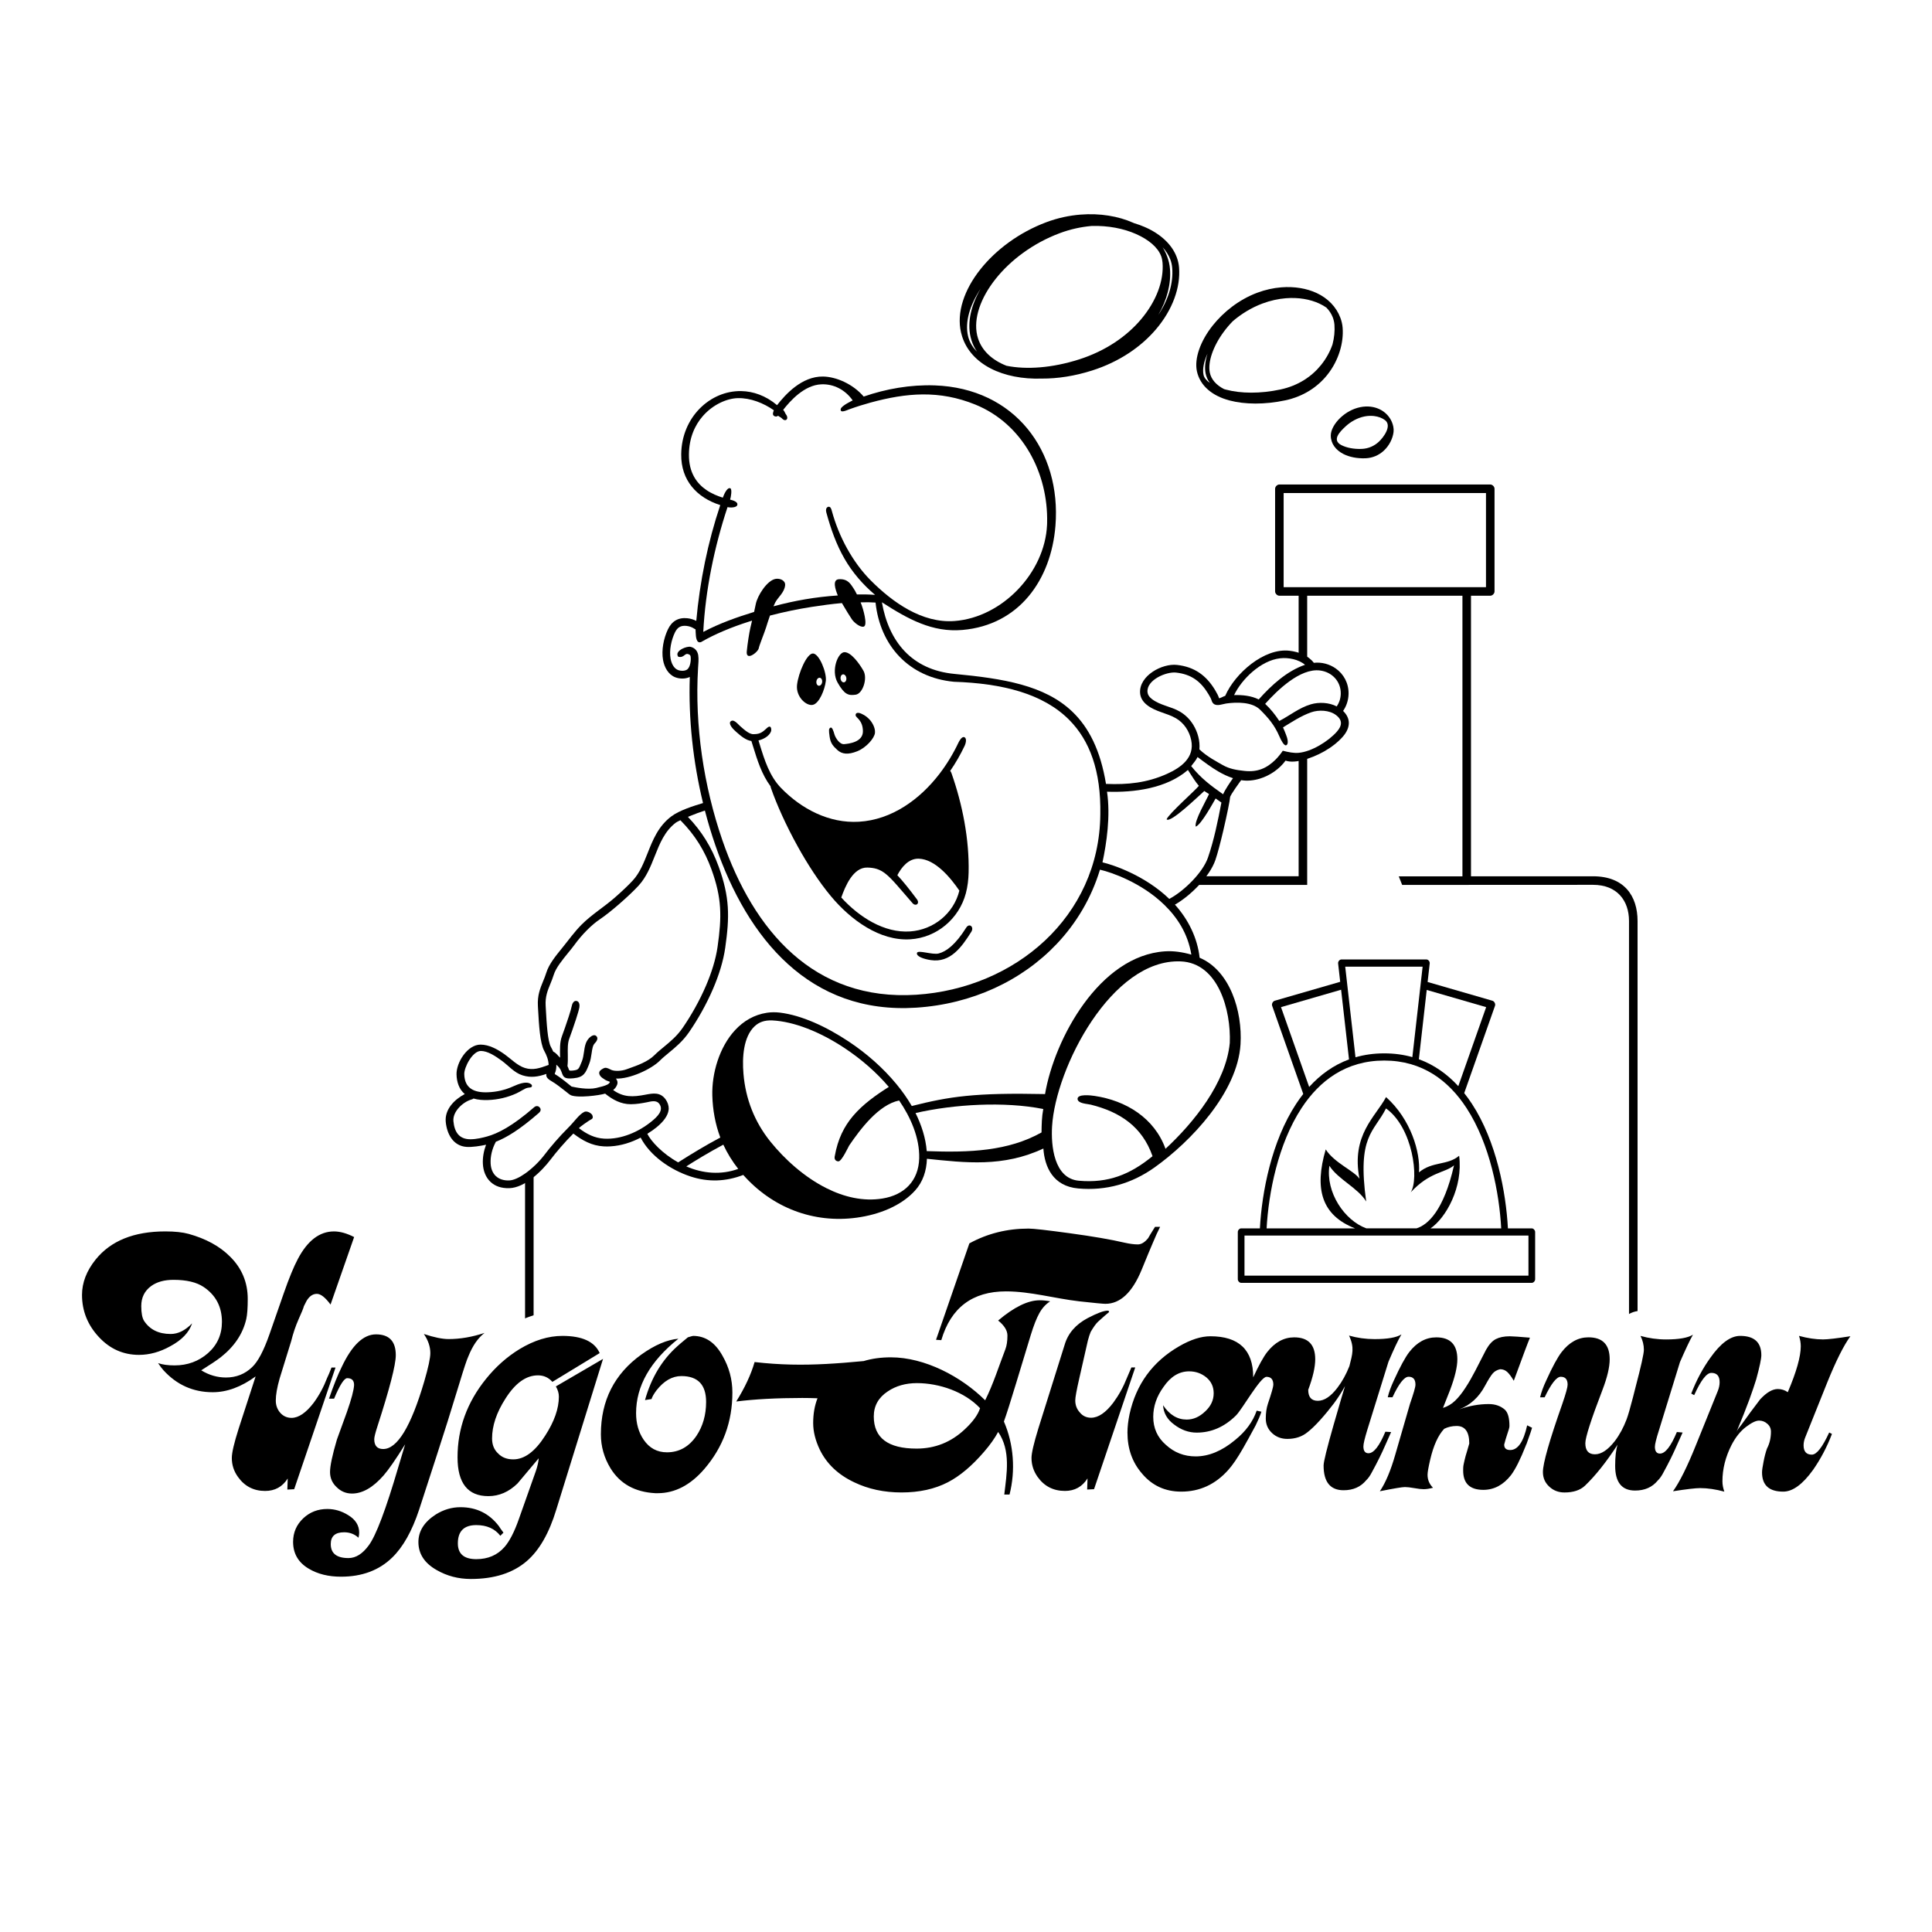
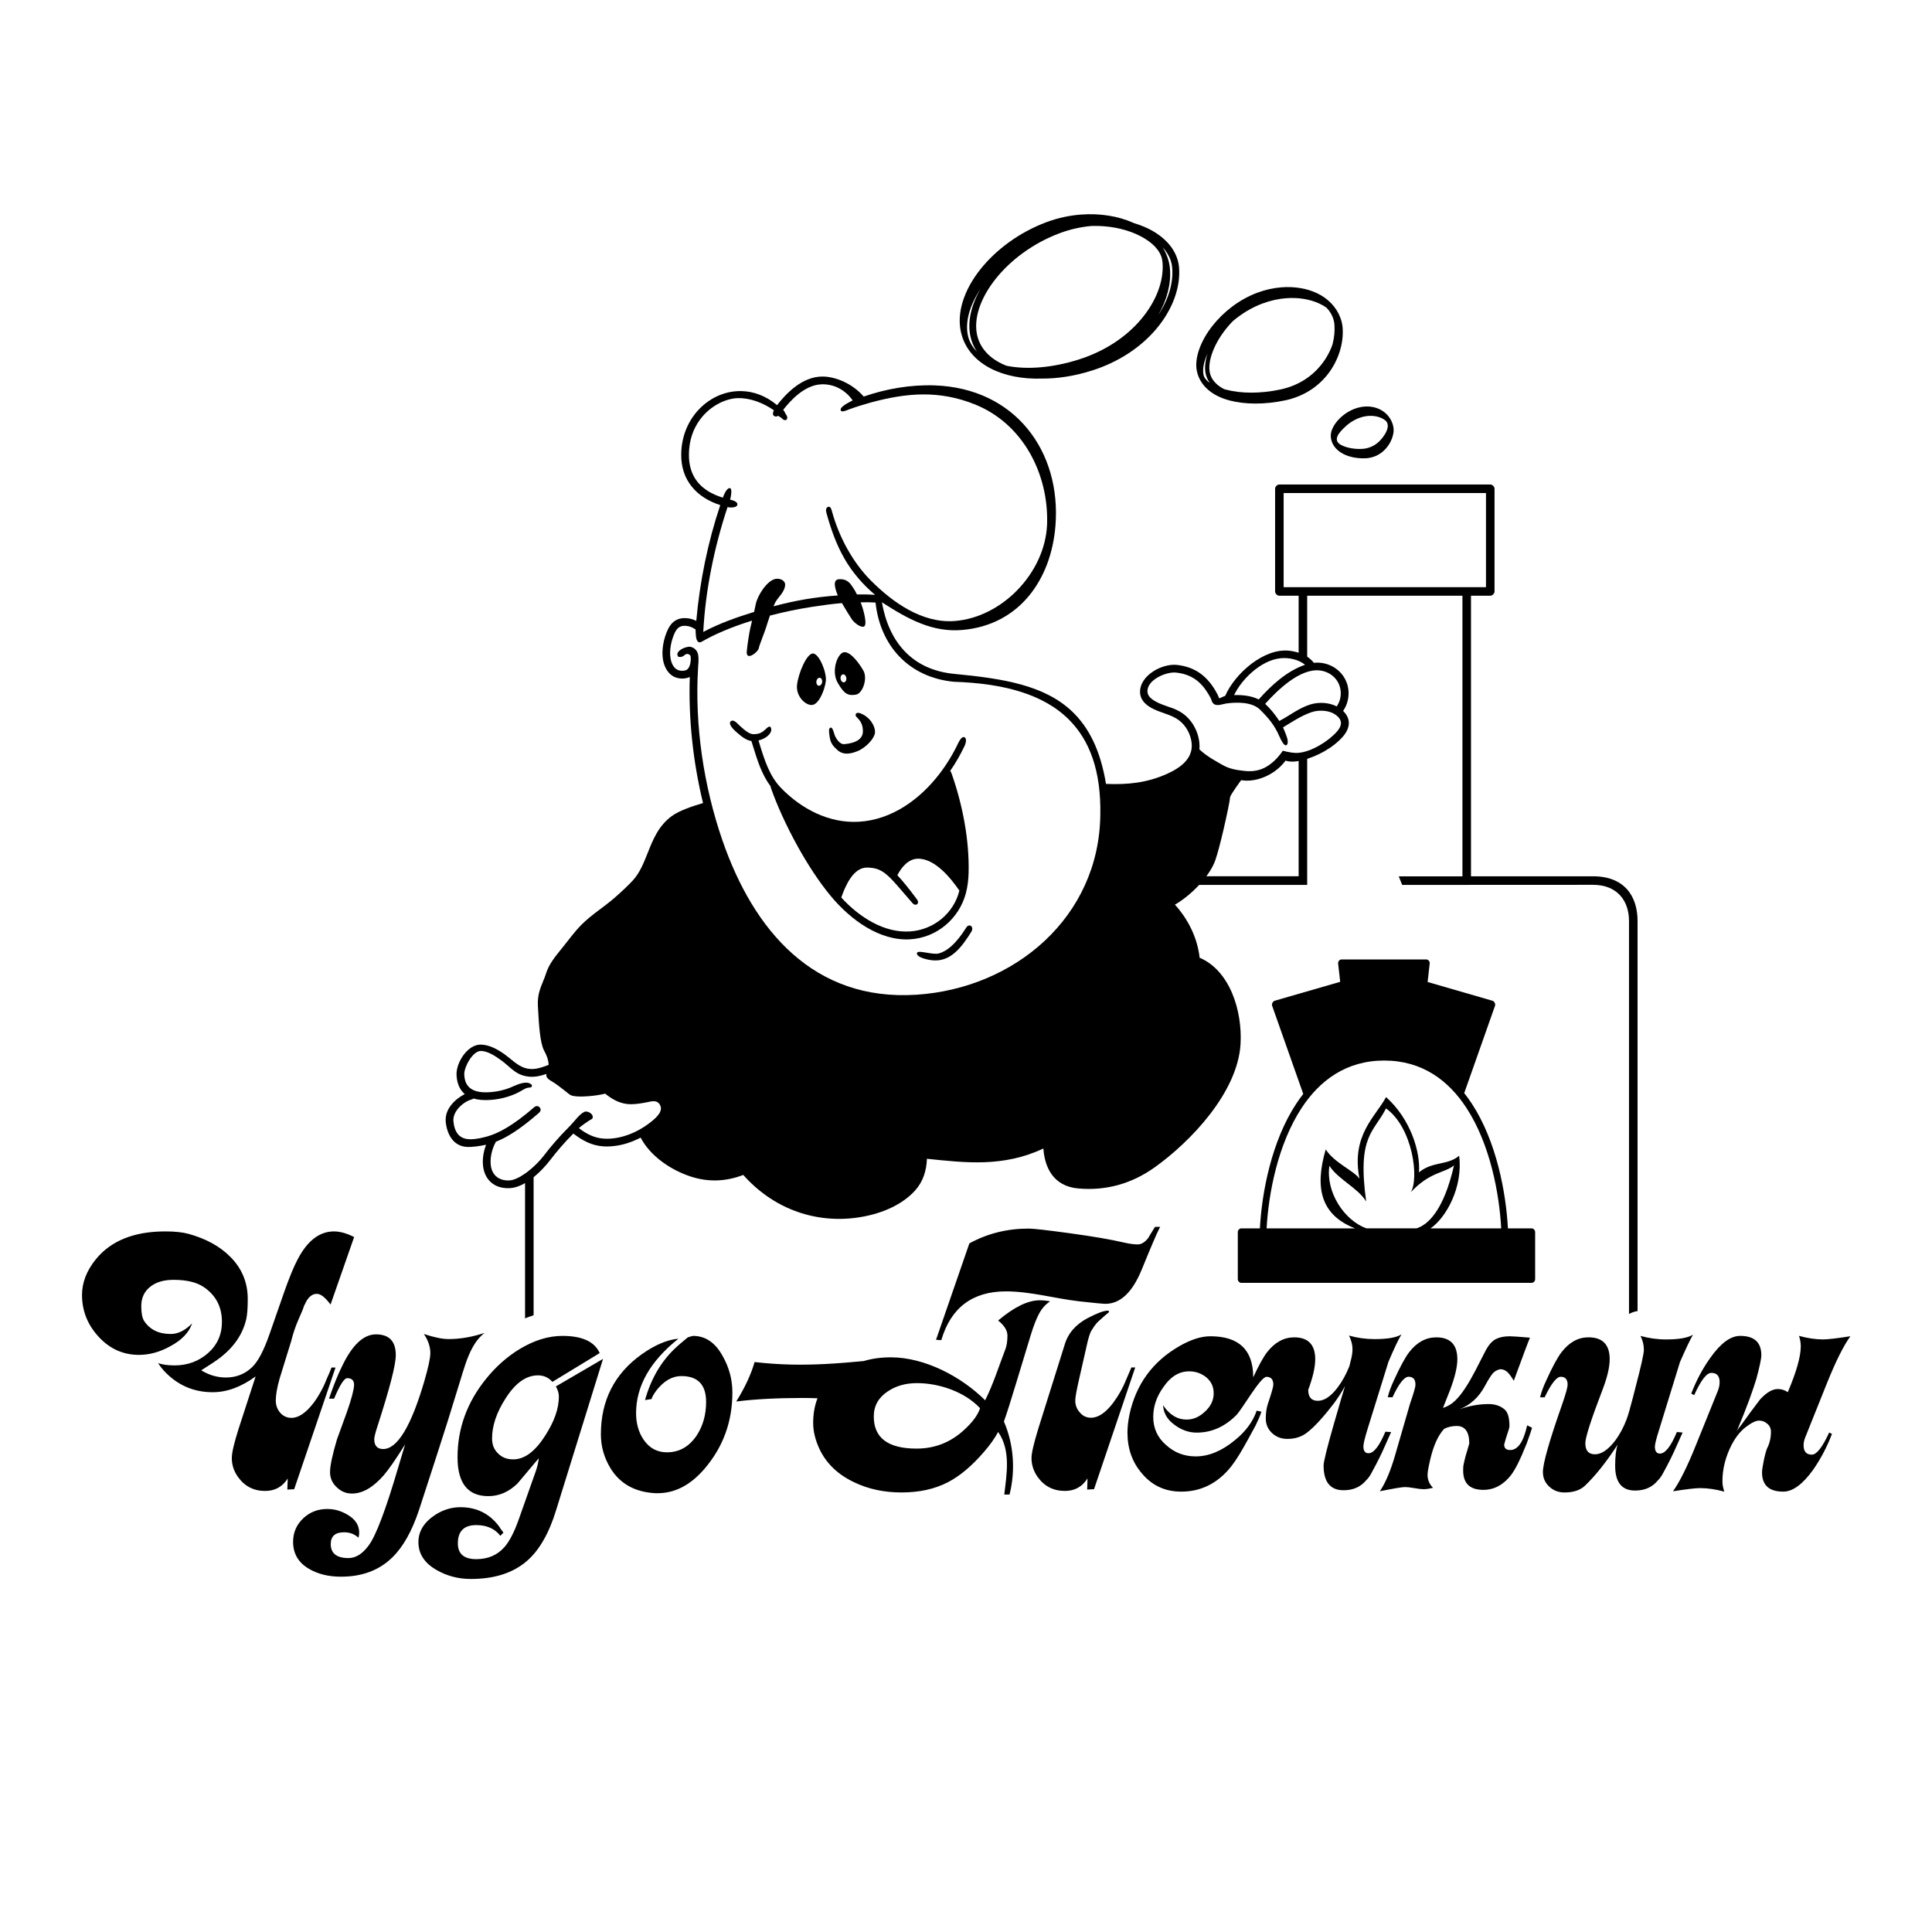
<svg xmlns="http://www.w3.org/2000/svg" version="1.0" id="Layer_1" x="0px" y="0px" width="192.756px" height="192.756px" viewBox="0 0 192.756 192.756" enable-background="new 0 0 192.756 192.756" xml:space="preserve">
  <g>
    <polygon fill-rule="evenodd" clip-rule="evenodd" fill="#FFFFFF" points="0,0 192.756,0 192.756,192.756 0,192.756 0,0  " />
    <path d="M52.385,112.258h49.229V87.426h27.951V59.436h-1.922c-0.213,0-0.426-0.214-0.426-0.426V48.763   c0-0.213,0.213-0.426,0.426-0.426h21.041c0.213,0,0.426,0.213,0.426,0.426v10.247c0,0.212-0.213,0.426-0.426,0.426h-1.923v27.991   h12.175c3.139,0,4.444,1.99,4.444,4.465v48.724c0,0.301-0.256,0.57-0.581,0.57H52.916c-0.422-0.006-0.519-0.176-0.531-0.502   V112.258L52.385,112.258z" />
    <path fill="#FFFFFF" d="M145.908,59.436h-15.49v28.853h-27.952v24.396c0,0.213-0.214,0.426-0.427,0.426H53.237v27.225h109.29   V91.891c0-2.048-1.201-3.613-3.592-3.612l-19.041,0.009l-0.339-0.853h6.353V59.436L145.908,59.436z M148.257,49.189h-20.188v9.394   h20.188V49.189L148.257,49.189z" />
-     <path d="M162.953,149.51c-0.051,0.076-0.064,0.137,0,0.137V149.51L162.953,149.51z" />
    <path d="M123.83,122.555h1.871c0.195-3.613,1.161-8.678,3.609-12.414c0.227-0.346,0.464-0.678,0.715-0.998l-3.101-8.791   c-0.069-0.195,0.062-0.451,0.262-0.51l6.525-1.887l-0.207-1.829c-0.022-0.198,0.146-0.401,0.331-0.401h8.476   c0.186,0,0.354,0.203,0.331,0.401l-0.209,1.847l6.461,1.869c0.199,0.059,0.331,0.314,0.262,0.51l-3.071,8.707   c0.273,0.344,0.533,0.705,0.776,1.078c2.441,3.746,3.392,8.824,3.584,12.418h2.382c0.167,0,0.334,0.182,0.334,0.359v4.717   c0,0.178-0.167,0.359-0.334,0.359H123.83c-0.167,0-0.334-0.182-0.334-0.359v-4.717C123.496,122.736,123.663,122.555,123.83,122.555   L123.83,122.555z" />
    <path fill-rule="evenodd" clip-rule="evenodd" fill="#FFFFFF" d="M136.327,122.555c-2.19-0.789-4.075-3.596-3.693-6.244   c0.875,1.369,2.844,2.199,3.671,3.562c-0.917-6.6,0.77-6.887,1.977-9.285c2.683,1.914,3.318,7.027,2.469,8.367   c1.905-2.057,3.401-1.916,4.316-2.686c-1.029,4.533-2.622,5.941-3.744,6.285H136.327L136.327,122.555z" />
    <path fill="#FFFFFF" d="M146.314,110.547c-1.79-2.748-4.421-4.736-8.209-4.736c-3.8,0-6.446,1.992-8.25,4.744   c-2.357,3.6-3.292,8.492-3.485,12h8.823c-3.346-1.307-4.08-3.943-2.925-7.877c0.876,1.367,2.862,2.145,3.367,2.93   c-0.85-4.385,1.616-6.193,2.652-8.152c2.485,2.225,3.438,5.52,3.285,7.51c1.352-1.123,2.838-0.668,4.007-1.656   c0.409,3.137-1.325,6.215-2.857,7.246h7.054C149.586,119.064,148.666,114.154,146.314,110.547L146.314,110.547z" />
-     <path fill="#FFFFFF" d="M152.494,123.273h-28.331v3.998h28.331V123.273L152.494,123.273z M133.802,98.746l-5.996,1.736l2.809,7.963   c1.095-1.207,2.407-2.17,3.976-2.748L133.802,98.746L133.802,98.746z M141.936,96.443h-7.724l1.026,9.042   c0.879-0.254,1.833-0.391,2.867-0.391c1.011,0,1.944,0.131,2.806,0.375L141.936,96.443L141.936,96.443z M142.344,98.766   l5.931,1.717l-2.78,7.883c-1.086-1.182-2.386-2.123-3.935-2.686L142.344,98.766L142.344,98.766z" />
    <path d="M125.438,29.206c0.809-0.303,1.62-0.477,2.399-0.539c1.321-0.105,2.548,0.113,3.525,0.568   c1.108,0.515,1.957,1.374,2.368,2.472c0.122,0.323,0.198,0.652,0.224,0.984c0.119,1.481-0.377,3.271-1.536,4.716   c-0.942,1.174-2.328,2.137-4.184,2.534c-2.056,0.44-4.042,0.415-5.567,0.012c-1.714-0.454-2.94-1.458-3.253-2.923   c-0.266-1.253,0.341-3,1.579-4.555C122.062,31.134,123.599,29.895,125.438,29.206L125.438,29.206z M135.729,40.62   c0.356-0.071,0.701-0.083,1.02-0.045c0.51,0.06,0.97,0.249,1.327,0.519c0.48,0.364,0.814,0.876,0.934,1.471h-0.001   c0.037,0.183,0.046,0.363,0.026,0.534c-0.074,0.631-0.411,1.347-0.977,1.869c-0.461,0.424-1.077,0.727-1.831,0.755   c-0.835,0.031-1.611-0.131-2.182-0.421c-0.781-0.397-1.272-1.042-1.273-1.846c-0.002-0.546,0.374-1.235,0.978-1.796   C134.267,41.177,134.96,40.772,135.729,40.62L135.729,40.62z M104.39,22.171c1.135-0.425,2.291-0.671,3.415-0.76   c1.938-0.155,3.776,0.158,5.246,0.811c0.026,0.012,0.053,0.024,0.078,0.036c0.4,0.118,0.781,0.257,1.141,0.417   c1.52,0.674,2.656,1.712,3.131,2.979c0.126,0.335,0.206,0.681,0.233,1.034c0.158,1.985-0.647,4.219-2.296,6.159   c-1.477,1.738-3.634,3.244-6.378,4.118c-1.74,0.554-3.444,0.814-5.002,0.805c-3.899,0.131-7.079-1.414-7.966-4.199   c-0.043-0.137-0.081-0.273-0.112-0.408l0-0.002c-0.456-1.965,0.315-4.259,1.934-6.291C99.351,24.937,101.657,23.195,104.39,22.171   L104.39,22.171z M115.993,24.67c0.183,0.292,0.336,0.602,0.457,0.926c0.151,0.402,0.246,0.813,0.279,1.229   c0.118,1.476-0.285,3.08-1.163,4.589c1.021-1.538,1.504-3.188,1.386-4.674c-0.023-0.299-0.088-0.583-0.188-0.85   C116.599,25.451,116.337,25.042,115.993,24.67L115.993,24.67z M97.846,28.794c-1.092,1.646-1.588,3.333-1.267,4.726h0.001   c0.018,0.081,0.04,0.157,0.062,0.227c0.162,0.507,0.446,0.954,0.833,1.336c-0.234-0.344-0.419-0.718-0.547-1.122   c-0.035-0.109-0.066-0.224-0.094-0.343v-0.001C96.49,32.139,96.888,30.439,97.846,28.794L97.846,28.794z M120.703,38.197   c-0.208-0.285-0.353-0.603-0.421-0.95c-0.111-0.562-0.038-1.244,0.194-1.972c-0.37,0.81-0.52,1.557-0.398,2.125   C120.141,37.692,120.36,37.96,120.703,38.197L120.703,38.197z" />
    <path fill="#FFFFFF" d="M40.601,157.451c0.462,0.521,1.033,0.975,1.712,1.361l-0.005,0.008c1.405,0.809,3.048,1.225,4.666,1.225   c3.972,0,7.275-1.633,9.352-5.146c1.265-2.141,1.866-4.512,2.595-6.863c1.407,2.129,3.804,3.383,6.343,3.453   c5.174,0.143,8.935-4.713,9.97-9.322c1.126-0.088,2.255-0.139,3.384-0.164c0.002,0.6,0.082,1.221,0.24,1.861h0.002   c0.701,2.848,2.668,5.053,5.283,6.289l-0.002,0.004c0.866,0.416,1.797,0.732,2.791,0.947c3.16,0.682,7.99,0.426,10.772-2.275   c0.292,1.939,1.092,2.797,2.492,2.797c1.116,0,2.078-0.365,2.719-1.363c0.938,0.666,2.049,1,3.336,1c0.553,0,1.08-0.08,1.581-0.236   c0.478,0.148,0.958,0.088,1.448,0.062c1.487-0.078,2.167-1.473,2.57-2.666c1.487,1.848,3.62,2.91,6.004,2.91   c1.282,0,2.484-0.258,3.606-0.777c2.214-1.021,3.563-2.773,4.729-4.812l0.005,0.002c0.029-0.053,0.063-0.111,0.102-0.178   c1.013,0.5,2.157,0.604,3.26,0.396c-0.111,1.252,0.249,2.682,1.047,3.666v0.01c0.626,0.775,1.43,1.26,2.409,1.453   c1.057,0.209,2.22,0.094,3.213-0.316c0.521,0.404,1.196,0.611,1.926,0.467c1.871-0.623,2.15-0.477,3.89-0.154   c0.249,0,0.516-0.021,0.799-0.066h0.01c0.76-0.115,1.49-0.348,2.001-0.961c0.809,0.729,1.856,1.094,3.145,1.094   c1.614,0,3.062-0.672,4.177-1.807c0.205,0.309,0.449,0.592,0.733,0.848l0.001-0.002c0.948,0.865,2.227,1.264,3.498,1.229   c1.332-0.039,2.578-0.541,3.543-1.463c0.81,0.844,1.872,1.266,3.187,1.266c0.755,0,1.627-0.131,2.31-0.473   c0.498,0.4,1.145,0.615,1.854,0.506c0.912-0.143,1.721-0.264,2.551-0.24c0.498,0.014,1.003,0.08,1.543,0.227   c1.234,0.334,2.416-0.359,2.91-1.396c0.915,1.051,2.243,1.484,3.612,1.484c1.02,0,1.997-0.34,2.933-1.021   c1.777-1.387,3.216-4.039,4.273-6.363c0.392-1.035-0.208-2.6-1.188-3.109l-0.077-0.041c0.607-1.516,1.19-3.045,1.922-4.506   c0.518-1.035,1.472-2.014,1.287-3.246c-0.194-1.291-1.381-2.424-2.833-2.197c-1.452,0.225-2.653,0.406-4.083,0.012   c-1.235-0.338-2.426,0.355-2.92,1.4c-0.105-0.121-0.219-0.238-0.342-0.35c-0.833-0.758-1.924-1.139-3.271-1.139   c-0.989,0-1.938,0.324-2.853,0.975c-0.75-0.916-1.988-1.105-3.169-0.711c-1.013,0.338-2.539,0.031-3.23-0.166   c-1.124-0.32-2.197,0.229-2.765,1.104c-0.812-0.705-1.851-1.059-3.116-1.059c-0.934,0-1.816,0.229-2.645,0.684   c-0.353,0.193-0.688,0.428-1.008,0.703c-0.388-0.73-1.108-1.281-1.978-1.355c-0.735-0.062-1.479-0.137-2.218-0.137   c-0.454,0-0.876,0.039-1.268,0.119l-0.01,0.01c-0.995,0.203-1.864,0.68-2.538,1.447c-0.902-1.033-2.17-1.471-3.518-1.471   c-0.709,0-1.391,0.135-2.044,0.398c-0.384-0.318-0.845-0.541-1.324-0.609c-0.745-0.107-1.919,0.385-2.802,0.385   c-0.633,0-1.242-0.08-1.852-0.254c-1.206-0.344-2.355,0.312-2.88,1.303c-0.835-0.814-1.929-1.223-3.282-1.223   c-1.357,0-2.644,0.523-3.67,1.393c-1.228-1.043-2.747-1.5-4.176-1.535c-2.728-0.068-5.443,1.395-7.391,3.23   c-1.13-0.311-2.361,0.189-3.084,1.096c0.081-0.357,0.146-0.754,0.275-1.098c0.764-1.191,1.947-2.002,2.946-2.943   c0.733-0.689,1.266-1.504,1.708-2.371c0.852-1.668,1.346-3.387,2.124-5.145c0.74-1.672-0.278-3.648-2.106-3.648   c-1.29,0-2.252,0.578-2.934,1.662c-3.209-0.656-6.836-1.449-10.186-1.488c-2.186,0-7.42,0.664-8.286,3.172   c-1.092,3.158-2.234,6.619-3.393,9.854c-1.732-0.297-3.554-0.234-5.252,0.23c-1.123,0.088-2.247,0.189-3.372,0.248   c-1.169,0.062-2.272,0.088-3.358,0.062c-1.13-0.027-2.247-0.1-3.403-0.232c-0.46-0.051-0.981,0.1-1.446,0.371   c-1.084-1.797-2.81-3-4.962-3c-2.297,0-4.76,1.006-6.611,2.328l-0.01,0.01c-0.209,0.15-0.413,0.307-0.61,0.463   c-1.16-2.107-3.553-2.801-5.812-2.801c-1.969,0-3.891,0.67-5.564,1.678l-0.01,0.01c-0.003,0.002-0.006,0.004-0.009,0.006   c-0.399-1.252-1.618-2.309-2.965-1.863c-0.515,0.17-1.004,0.293-1.469,0.373c-1.142,0.195-1.934,0.092-3.016-0.266   c-0.98-0.326-1.929,0.057-2.547,0.744c-0.732-0.557-1.737-0.836-3.015-0.836c-0.796,0-1.547,0.191-2.254,0.572   c0.907-2.156,1.572-4.695,2.437-6.945c0.357-1.023-0.264-2.57-1.226-3.062c-0.963-0.492-2.061-0.836-3.15-0.836   c-3.57,0-5.521,3.088-6.704,6.057c-1.665-3.98-6.008-6.057-10.124-6.057c-3.392,0-6.728,1.037-8.915,3.76h-0.01   c-1.158,1.451-1.899,3.215-1.899,5.088c0,3.281,1.962,6.471,4.996,7.822c1.02,0.455,2.11,0.672,3.225,0.672   c0.173,0.254,0.359,0.496,0.57,0.727h0c0.889,0.973,1.909,1.717,3.06,2.229c1.257,0.559,2.646,0.82,4.02,0.766   c-0.419,1.287-0.924,2.688-0.924,4.051c0,0.602,0.093,1.189,0.28,1.766c0.178,0.549,0.447,1.074,0.807,1.578l-0.001,0.002   c0.983,1.381,2.264,2.18,3.84,2.396c0.602,0.082,1.226,0.086,1.827-0.014c-0.426,0.814-0.636,1.725-0.636,2.643   c0,4.018,3.746,5.988,7.289,5.988C36.43,159.818,38.791,159.074,40.601,157.451L40.601,157.451z" />
    <path fill-rule="evenodd" clip-rule="evenodd" d="M172.754,144.17c-0.603,1.188-0.907,2.395-0.907,3.617   c0,0.342,0.065,0.682,0.19,1.033c-0.859-0.232-1.665-0.352-2.412-0.352c-0.466,0-1.367,0.107-2.711,0.316   c0.663-0.92,1.428-2.461,2.293-4.615l2.186-5.41c0.113-0.293,0.174-0.58,0.174-0.854c0-0.623-0.275-0.932-0.824-0.932   c-0.478,0-1.045,0.74-1.714,2.221l-0.293-0.156c0.502-1.307,1.135-2.496,1.905-3.57c1.027-1.457,2.018-2.186,2.974-2.186   c1.409,0,2.113,0.645,2.113,1.924c0,0.352-0.167,1.152-0.507,2.4c-0.149,0.5-0.383,1.176-0.688,2.029   c-0.31,0.848-0.74,1.93-1.289,3.236c0.035-0.096,0.102-0.203,0.19-0.328c0.096-0.119,0.216-0.275,0.353-0.459   c0.573-0.807,1.177-1.631,1.821-2.467c0.639-0.693,1.23-1.033,1.762-1.033c0.364,0,0.698,0.102,0.997,0.316   c0.866-2.029,1.296-3.559,1.296-4.586c0-0.34-0.06-0.68-0.174-1.033c0.849,0.232,1.648,0.354,2.396,0.354   c0.478,0,1.385-0.107,2.729-0.318c-0.675,0.934-1.445,2.473-2.311,4.617l-2.168,5.41c-0.125,0.293-0.191,0.572-0.191,0.854   c0,0.621,0.275,0.932,0.824,0.932c0.479,0,1.051-0.734,1.731-2.209l0.275,0.143c-0.496,1.309-1.129,2.502-1.887,3.59   c-1.04,1.443-2.031,2.166-2.975,2.166c-1.409,0-2.113-0.639-2.113-1.922c0-0.203,0.048-0.549,0.149-1.051   c0.095-0.502,0.209-0.938,0.34-1.314c0.269-0.514,0.4-1.08,0.4-1.695c0-0.316-0.119-0.58-0.364-0.789   c-0.233-0.209-0.508-0.316-0.824-0.316s-0.752,0.215-1.313,0.639C173.632,142.795,173.154,143.398,172.754,144.17L172.754,144.17z    M25.504,137.326c-1.439,1.051-2.866,1.576-4.281,1.576c-1.941,0-3.577-0.729-4.909-2.186c-0.149-0.16-0.334-0.406-0.543-0.717   c0.436,0.15,0.979,0.227,1.648,0.227c1.295,0,2.407-0.412,3.333-1.223c0.925-0.818,1.391-1.857,1.391-3.117   c0-1.506-0.609-2.664-1.822-3.482c-0.71-0.477-1.713-0.715-3.009-0.715c-0.907,0-1.648,0.201-2.221,0.613   c-0.663,0.479-0.997,1.146-0.997,2.008c0,0.691,0.096,1.182,0.28,1.475c0.574,0.871,1.457,1.307,2.657,1.307   c0.735,0,1.451-0.352,2.138-1.062c-0.304,0.908-1.033,1.672-2.185,2.287c-1.027,0.572-2.066,0.859-3.117,0.859   c-1.57,0-2.908-0.596-4.007-1.785c-1.117-1.199-1.678-2.604-1.678-4.197c0-1.213,0.448-2.389,1.35-3.518   c1.511-1.881,3.833-2.818,6.962-2.818c0.956,0,1.731,0.084,2.323,0.246c1.72,0.477,3.099,1.229,4.126,2.256   c1.183,1.164,1.774,2.58,1.774,4.234c0,0.9-0.048,1.564-0.144,1.994c-0.334,1.48-1.194,2.758-2.562,3.834   c-0.412,0.316-1.057,0.746-1.935,1.295c0.783,0.479,1.606,0.717,2.466,0.717c1.027,0,1.898-0.346,2.609-1.033   c0.585-0.549,1.159-1.637,1.731-3.271c0.257-0.76,0.735-2.127,1.434-4.115c0.525-1.504,0.991-2.639,1.403-3.41   c0.967-1.832,2.167-2.746,3.601-2.746c0.609,0,1.278,0.186,2.012,0.562l-2.353,6.734c-0.525-0.711-0.979-1.068-1.362-1.068   c-0.364,0-0.668,0.186-0.925,0.543c-0.048,0.049-0.173,0.275-0.37,0.682c-0.054,0.215-0.233,0.65-0.532,1.312   c-0.298,0.67-0.543,1.398-0.74,2.186l-1.152,3.727c-0.257,0.902-0.382,1.631-0.382,2.191c0,0.479,0.149,0.885,0.442,1.225   c0.299,0.334,0.674,0.508,1.129,0.508c0.704,0,1.445-0.502,2.209-1.506c0.549-0.746,0.997-1.576,1.344-2.484   c0.107-0.209,0.25-0.555,0.436-1.033h0.4l-4.126,12.141l-0.681,0.035l0.036-1.104c-0.525,0.83-1.278,1.242-2.257,1.242   c-1.141,0-2.042-0.467-2.705-1.398c-0.413-0.572-0.615-1.199-0.615-1.893c0-0.531,0.232-1.51,0.686-2.938L25.504,137.326   L25.504,137.326z M35.764,153.418c-0.388-0.357-0.866-0.543-1.434-0.543c-0.889,0-1.331,0.395-1.331,1.178   c0,0.93,0.591,1.396,1.768,1.396c0.734,0,1.409-0.424,2.03-1.277c0.722-0.98,1.702-3.572,2.938-7.787l0.687-2.287   c-0.938,1.504-1.654,2.537-2.156,3.111c-1.051,1.199-2.102,1.803-3.147,1.803c-0.597,0-1.111-0.215-1.541-0.645   c-0.436-0.412-0.651-0.914-0.651-1.504c0-0.598,0.227-1.68,0.687-3.238c0.113-0.328,0.448-1.242,0.997-2.746   c0.454-1.295,0.693-2.197,0.716-2.699c0-0.453-0.227-0.68-0.687-0.68c-0.299,0-0.74,0.68-1.308,2.047h-0.508   c0.454-1.318,0.872-2.365,1.26-3.146c1.027-2.186,2.167-3.271,3.427-3.271c1.32,0,1.977,0.691,1.977,2.078   c0,0.961-0.609,3.326-1.833,7.105c-0.215,0.662-0.316,1.086-0.316,1.277c0,0.65,0.298,0.98,0.889,0.98   c1.416,0,2.777-2.246,4.097-6.736c0.406-1.391,0.609-2.336,0.609-2.836c0-0.639-0.216-1.279-0.645-1.906   c1.027,0.342,1.851,0.508,2.466,0.508c1.146,0,2.341-0.203,3.589-0.615c-0.657,0.502-1.188,1.277-1.612,2.33   c-0.149,0.311-0.454,1.223-0.907,2.729l-1.171,3.791c-0.478,1.529-1.427,4.449-2.836,8.777c-0.71,2.145-1.606,3.738-2.693,4.789   c-1.308,1.273-3.009,1.906-5.105,1.906c-1.248,0-2.317-0.264-3.201-0.789c-1.051-0.615-1.577-1.51-1.577-2.688   c0-0.932,0.341-1.713,1.016-2.352c0.663-0.621,1.463-0.926,2.395-0.926c0.734,0,1.427,0.203,2.078,0.609   c0.734,0.441,1.104,1.027,1.104,1.75C35.835,153.078,35.812,153.246,35.764,153.418L35.764,153.418z M56.11,133.283   c1.977,0,3.218,0.574,3.72,1.715l-4.717,2.871c-0.388-0.436-0.866-0.65-1.439-0.65c-1.188,0-2.269,0.775-3.249,2.328   c-0.89,1.387-1.331,2.711-1.331,3.971c0,0.627,0.203,1.129,0.615,1.506c0.371,0.383,0.872,0.578,1.499,0.578   c1.123,0,2.18-0.787,3.183-2.363c0.914-1.41,1.368-2.711,1.368-3.9c0-0.34-0.102-0.674-0.299-1.016l4.706-2.746l-4.669,15.049   c-0.711,2.34-1.69,4.047-2.938,5.123c-1.379,1.188-3.236,1.785-5.583,1.785c-1.248,0-2.382-0.299-3.41-0.891   c-1.212-0.686-1.821-1.617-1.821-2.793c0-1.094,0.585-2.014,1.75-2.76c0.77-0.479,1.588-0.717,2.448-0.717   c1.601,0,2.878,0.633,3.834,1.893c0.071,0.121,0.221,0.336,0.454,0.646l-0.311,0.314c-0.549-0.709-1.349-1.068-2.4-1.068   c-1.224,0-1.839,0.609-1.839,1.822c0,1.051,0.615,1.576,1.839,1.576c1.165,0,2.102-0.4,2.812-1.207   c0.501-0.572,0.985-1.504,1.439-2.801l1.696-4.795c0.161-0.477,0.256-0.895,0.28-1.26l-2.114,2.514   c-0.866,0.842-1.833,1.262-2.908,1.262c-2.048,0-3.076-1.291-3.076-3.871c0-2.871,0.943-5.475,2.837-7.822   c0.979-1.217,2.096-2.209,3.356-2.979C53.297,133.719,54.719,133.283,56.11,133.283L56.11,133.283z M67.684,133.564   c-2.812,2.244-4.222,4.717-4.222,7.428c0,1.027,0.251,1.91,0.752,2.646c0.574,0.842,1.35,1.26,2.329,1.26   c1.212,0,2.197-0.551,2.944-1.648c0.639-0.955,0.961-2.084,0.961-3.381c0-1.719-0.824-2.578-2.466-2.578   c-0.914,0-1.744,0.477-2.49,1.432c-0.256,0.342-0.418,0.627-0.489,0.861l-0.651,0.102c0.621-2.217,1.695-4.002,3.224-5.369   c0.096-0.096,0.442-0.389,1.051-0.891c0.305-0.094,0.478-0.143,0.525-0.143c1.224,0,2.204,0.662,2.938,1.994   c0.651,1.135,0.98,2.354,0.98,3.654c0,2.92-0.932,5.459-2.801,7.633c-1.385,1.605-2.938,2.412-4.652,2.412   c-0.083,0-0.161,0-0.227,0c-2.03-0.107-3.523-0.932-4.479-2.484c-0.639-1.051-0.961-2.18-0.961-3.393   c0-3.373,1.349-6.023,4.042-7.959C65.331,134.186,66.567,133.66,67.684,133.564L67.684,133.564z M73.454,139.828   c0.859-1.379,1.475-2.688,1.833-3.936c2.533,0.289,4.756,0.318,7.164,0.189c1.176-0.062,2.396-0.162,3.717-0.287   c0.83-0.25,1.731-0.373,2.711-0.373c3.401,0,7.041,1.93,9.411,4.287c0.811-1.621,1.362-3.391,2.013-5.082   c0.137-0.352,0.209-0.812,0.209-1.379c0-0.502-0.311-1.004-0.926-1.498c1.594-1.346,2.974-2.02,4.144-2.02   c0.335,0,0.687,0.035,1.045,0.107c-0.441,0.281-0.8,0.676-1.08,1.182c-0.281,0.508-0.567,1.236-0.86,2.193l-1.433,4.717   c-0.573,1.893-0.985,3.188-1.242,3.898c0.984,2.256,1.17,4.9,0.561,7.285h-0.524c0.243-2.074,0.666-4.391-0.609-6.246   c-0.341,0.627-0.806,1.289-1.403,1.977c-1.212,1.41-2.418,2.424-3.619,3.045c-1.308,0.676-2.848,1.016-4.622,1.016   c-1.75,0-3.32-0.34-4.723-1.016c-1.606-0.758-2.753-1.85-3.445-3.283c-0.43-0.914-0.645-1.785-0.645-2.627   c0-0.916,0.145-1.738,0.432-2.471c-0.504-0.021-1.012-0.031-1.521-0.031C77.49,139.477,75.293,139.596,73.454,139.828   L73.454,139.828z M93.388,133.672l3.326-9.619c1.797-0.986,3.768-1.477,5.911-1.477c0.478,0,1.857,0.156,4.126,0.467   c2.275,0.311,4.091,0.621,5.44,0.938c0.525,0.119,0.967,0.174,1.331,0.174c0.353,0,0.693-0.209,1.033-0.629   c0.024-0.059,0.251-0.436,0.681-1.121h0.508c-0.221,0.43-0.46,0.955-0.717,1.576c-0.197,0.453-0.573,1.355-1.122,2.699   c-0.932,2.27-2.138,3.402-3.619,3.402c-0.232,0-1.104-0.082-2.615-0.25c-2.415-0.277-4.879-0.992-7.303-0.992   c-3.344,0-5.5,1.625-6.455,4.867L93.388,133.672L93.388,133.672z M91.482,137.994c-1.123,0-2.09,0.275-2.908,0.824   c-0.932,0.615-1.397,1.451-1.397,2.502c0,2.139,1.421,3.207,4.269,3.207c1.845,0,3.439-0.639,4.795-1.91   c0.818-0.76,1.331-1.463,1.54-2.121C96.242,138.854,93.699,137.994,91.482,137.994L91.482,137.994z M110.514,130.764   c0.095,0,0.137,0.047,0.137,0.143c-0.221,0.174-0.579,0.49-1.081,0.943c-0.208,0.186-0.46,0.533-0.752,1.033   c-0.096,0.221-0.185,0.508-0.28,0.861l-0.86,3.785c-0.263,1.152-0.399,1.881-0.399,2.186c0,0.477,0.154,0.883,0.472,1.225   c0.28,0.334,0.65,0.508,1.104,0.508c0.723,0,1.463-0.502,2.221-1.506c0.55-0.746,1.004-1.57,1.361-2.479   c0.096-0.215,0.239-0.555,0.442-1.033h0.383l-4.109,12.146l-0.687,0.035l0.036-1.109c-0.525,0.83-1.278,1.248-2.251,1.248   c-1.158,0-2.066-0.467-2.729-1.398c-0.406-0.572-0.609-1.205-0.609-1.893c0-0.479,0.228-1.457,0.682-2.938l2.621-8.342   c0.334-1.146,1.099-2.031,2.287-2.664C109.456,131.014,110.131,130.764,110.514,130.764L110.514,130.764z M116.038,140.199   c0.639,0.955,1.428,1.432,2.358,1.432c0.67,0,1.284-0.273,1.857-0.824c0.562-0.525,0.836-1.121,0.836-1.803   c0-0.639-0.238-1.164-0.716-1.57c-0.502-0.412-1.075-0.615-1.732-0.615c-1.003,0-1.856,0.525-2.567,1.57   c-0.675,0.932-1.015,1.924-1.015,2.969c0,1.127,0.417,2.059,1.26,2.793c0.836,0.771,1.827,1.154,2.973,1.154   c1.314,0,2.628-0.545,3.936-1.637c1.063-0.859,1.779-1.84,2.15-2.926l0.472,0.102c-0.114,0.375-0.311,0.83-0.574,1.367   c-0.549,1.027-0.973,1.785-1.26,2.287c-0.549,0.961-1.039,1.678-1.469,2.156c-1.284,1.443-2.849,2.166-4.693,2.166   c-1.594,0-2.896-0.596-3.899-1.785c-0.979-1.117-1.469-2.49-1.469-4.107c0-0.562,0.071-1.17,0.209-1.84   c0.657-2.986,2.305-5.242,4.95-6.771c1.146-0.662,2.18-0.998,3.117-0.998c2.842,0,4.27,1.363,4.27,4.08c0,0.006,0,0.012,0,0.02   c0.553-1.197,1.019-2.037,1.393-2.521c0.771-0.98,1.672-1.471,2.693-1.471c1.403,0,2.102,0.73,2.102,2.188   c0,0.781-0.232,1.797-0.698,3.045c0,0.734,0.316,1.098,0.961,1.098c0.64,0,1.296-0.436,1.959-1.312   c0.478-0.627,0.871-1.344,1.188-2.15c0.305-1.209,0.526-1.84-0.036-3.045c0.818,0.232,1.66,0.352,2.538,0.352   c1.296,0,2.191-0.154,2.692-0.471c-0.316,0.525-0.746,1.432-1.296,2.729l-2.113,6.801c-0.257,0.842-0.388,1.391-0.388,1.648   c0,0.453,0.173,0.68,0.507,0.68c0.525,0,1.087-0.715,1.684-2.148l0.574,0.035l-0.574,1.291c-0.364,0.842-0.806,1.736-1.331,2.691   c-0.186,0.365-0.382,0.641-0.579,0.824c-0.55,0.664-1.296,0.998-2.258,0.998c-1.325,0-1.994-0.824-1.994-2.467   c0-0.381,0.335-1.73,0.997-4.049c0.669-2.316,1.046-3.605,1.141-3.875c-0.328,0.598-0.698,1.17-1.11,1.727   c-0.418,0.549-0.866,1.098-1.355,1.643c-0.489,0.543-0.913,0.947-1.26,1.217c-0.55,0.455-1.225,0.682-2.03,0.682   c-0.592,0-1.093-0.186-1.505-0.562c-0.43-0.393-0.646-0.883-0.646-1.469c0-0.561,0.072-1.051,0.209-1.469   c0.364-1.074,0.544-1.707,0.544-1.904c0-0.525-0.227-0.789-0.681-0.789c-0.623,0-2.439,3.279-3.059,3.869   c-1.146,1.129-2.448,1.697-3.905,1.697c-0.8,0-1.553-0.27-2.252-0.807C116.45,141.619,116.086,140.98,116.038,140.199   L116.038,140.199z M145.594,140.611c0.991-0.354,1.971-0.527,2.938-0.527c0.645,0,1.183,0.186,1.612,0.562   c0.305,0.293,0.454,0.83,0.454,1.623c0,0.084-0.019,0.191-0.061,0.33c-0.041,0.131-0.107,0.328-0.19,0.59   c-0.09,0.264-0.18,0.574-0.274,0.938c0,0.359,0.197,0.543,0.597,0.543c0.771,0,1.332-0.824,1.696-2.465l0.489,0.244   c-0.024,0.113-0.209,0.664-0.562,1.643c-0.023,0.023-0.048,0.072-0.065,0.143c-0.537,1.361-1.027,2.342-1.475,2.939   c-0.765,0.979-1.69,1.469-2.759,1.469c-1.344,0-2.013-0.641-2.013-1.924c0-0.221,0.006-0.377,0.019-0.459   c0.012-0.078,0.047-0.27,0.119-0.574c0.071-0.305,0.149-0.59,0.238-0.859c0.084-0.27,0.162-0.537,0.233-0.807   c0-1.164-0.418-1.75-1.26-1.75c-0.454,0-0.866,0.096-1.242,0.281c-0.603,0.645-1.069,1.672-1.397,3.082   c-0.173,0.746-0.263,1.248-0.263,1.504c0,0.502,0.18,0.932,0.543,1.297c-0.363,0.096-0.675,0.143-0.932,0.143   c-0.221,0-0.531-0.035-0.931-0.107c-0.406-0.072-0.717-0.107-0.938-0.107c-0.281,0-1.117,0.143-2.502,0.418   c0.573-0.848,1.086-2.066,1.54-3.654l1.47-5.076c0.357-1.027,0.543-1.66,0.543-1.904c0-0.525-0.227-0.789-0.687-0.789   c-0.431,0-0.968,0.682-1.606,2.049h-0.472c0.113-0.502,0.322-1.062,0.608-1.678c0.621-1.367,1.135-2.311,1.541-2.838   c0.759-0.973,1.66-1.463,2.693-1.463c1.403,0,2.102,0.73,2.102,2.188c0,0.752-0.238,1.766-0.717,3.039l-0.716,1.814   c0.465-0.148,0.871-0.389,1.212-0.723c0.347-0.334,0.692-0.764,1.033-1.295c0.346-0.525,0.668-1.094,0.979-1.695   c0.31-0.598,0.668-1.297,1.074-2.092c0.293-0.52,0.615-0.877,0.974-1.062c0.358-0.184,0.818-0.281,1.392-0.281   c0.292,0,0.961,0.049,2.012,0.139c-0.185,0.436-0.723,1.869-1.612,4.299c-0.232-0.395-0.447-0.686-0.645-0.871   s-0.437-0.281-0.717-0.281c-0.316,0.072-0.567,0.215-0.753,0.436c-0.185,0.221-0.436,0.627-0.752,1.207   C147.559,139.393,146.704,140.18,145.594,140.611L145.594,140.611z M156.087,148.904c-0.591,0-1.093-0.191-1.505-0.572   c-0.43-0.389-0.645-0.879-0.645-1.469c0-0.867,0.645-3.137,1.94-6.809c0.353-1.027,0.525-1.66,0.525-1.904   c0-0.525-0.227-0.789-0.681-0.789c-0.424,0-0.955,0.682-1.612,2.049h-0.454c0.12-0.502,0.322-1.062,0.615-1.684   c0.615-1.361,1.129-2.305,1.534-2.83c0.759-0.98,1.654-1.471,2.676-1.471c1.415,0,2.119,0.73,2.119,2.188   c0,0.781-0.238,1.797-0.716,3.045c-1.146,2.984-1.714,4.758-1.714,5.332c0,0.734,0.316,1.105,0.961,1.105   c0.639,0,1.296-0.443,1.977-1.314c0.478-0.627,0.866-1.35,1.171-2.15c0.148-0.387,0.364-1.129,0.645-2.221l0.245-0.967   c0.562-2.133,0.842-3.393,0.842-3.775c0-0.471-0.113-0.93-0.335-1.385c0.818,0.232,1.666,0.354,2.557,0.354   c1.283,0,2.173-0.162,2.675-0.473c-0.305,0.531-0.734,1.445-1.296,2.729l-2.096,6.801c-0.27,0.844-0.406,1.393-0.406,1.648   c0,0.455,0.173,0.682,0.508,0.682c0.525,0,1.086-0.717,1.684-2.15l0.573,0.049l-0.573,1.277c-0.364,0.842-0.806,1.738-1.331,2.693   c-0.186,0.363-0.383,0.639-0.58,0.824c-0.543,0.662-1.295,0.996-2.257,0.996c-1.326,0-1.988-0.824-1.988-2.465   c0-0.908,0.077-1.613,0.245-2.115c-1.123,1.727-2.204,3.088-3.255,4.092C157.657,148.678,156.977,148.904,156.087,148.904   L156.087,148.904z" />
    <path fill="#FFFFFF" d="M100.421,36.493c1.993,0.403,4.555,0.221,7.232-0.632c2.659-0.848,4.744-2.3,6.167-3.975   c1.549-1.822,2.311-3.884,2.166-5.684c-0.019-0.236-0.067-0.456-0.142-0.655c-0.326-0.867-1.236-1.637-2.501-2.198   c-1.248-0.554-2.785-0.851-4.431-0.805c-1.054,0.093-2.134,0.326-3.194,0.724c-2.653,0.995-4.891,2.682-6.379,4.551   c-1.504,1.889-2.236,3.952-1.844,5.646h0c0.022,0.096,0.049,0.194,0.081,0.292C97.976,35.007,98.999,35.937,100.421,36.493   L100.421,36.493z M137.088,41.508c-0.298-0.035-0.618-0.025-0.949,0.041c-0.73,0.146-1.393,0.533-1.89,0.994   c-0.574,0.533-1.405,1.364-0.412,1.87c0.512,0.26,1.228,0.406,2.013,0.375c0.701-0.026,1.278-0.31,1.709-0.708   c0.467-0.431,1.358-1.607,0.617-2.167C137.902,41.707,137.527,41.559,137.088,41.508L137.088,41.508z M123.006,32.035   c-0.333,0.339-0.636,0.695-0.905,1.06c-1.071,1.45-1.609,3.012-1.4,4.071c0.137,0.694,0.652,1.256,1.42,1.653   c0.066,0.019,0.133,0.038,0.201,0.056c1.481,0.392,3.419,0.415,5.431-0.017c1.802-0.385,3.146-1.318,4.06-2.456   c0.515-0.642,0.891-1.343,1.133-2.043c0.175-0.675,0.237-1.344,0.192-1.952c-0.021-0.276-0.084-0.538-0.182-0.783   c-0.139-0.343-0.35-0.657-0.621-0.935c-0.206-0.146-0.443-0.281-0.706-0.403c-0.918-0.427-2.079-0.631-3.338-0.531   c-0.751,0.06-1.54,0.23-2.337,0.528C124.845,30.699,123.85,31.317,123.006,32.035L123.006,32.035z" />
    <path fill-rule="evenodd" clip-rule="evenodd" d="M104.098,114.588c-4.022,1.889-7.805,1.416-11.619,1.023   c-0.038,1.195-0.399,2.309-1.184,3.172c-1.377,1.516-3.557,2.395-5.817,2.703c-4.318,0.59-8.426-0.992-11.321-4.262   c-1.738,0.666-3.489,0.736-5.258,0.154c-2.016-0.662-4.044-2.068-4.981-3.879c-0.935,0.488-1.944,0.809-3.003,0.873   c-0.229,0.016-0.458,0.016-0.684,0.002h-0.002c-1.18-0.068-2.106-0.576-3.027-1.279c-0.861,0.855-1.733,1.885-2.258,2.578   c-0.878,1.16-2.559,2.824-4.128,2.871c-0.812,0.025-1.424-0.211-1.858-0.609c-0.497-0.457-0.743-1.111-0.781-1.814   c-0.035-0.646,0.093-1.307,0.317-1.912c-0.535,0.119-1.38,0.258-1.955,0.217c-1.326-0.098-1.949-1.279-2.066-2.486   c-0.123-1.262,0.867-2.246,1.897-2.787c-0.583-0.484-0.806-1.23-0.822-1.969c-0.024-1.18,1.086-2.963,2.395-2.963   c0.849,0,1.685,0.459,2.417,0.98c0.63,0.451,1.252,1.113,2.007,1.35c0.825,0.258,1.518,0.006,2.298-0.279h0   c0.029-0.01,0.054-0.02,0.073-0.027c-0.015-0.5-0.207-0.982-0.446-1.414c-0.418-0.754-0.523-2.627-0.602-4.041   c-0.007-0.129-0.012-0.225-0.023-0.404c-0.063-1.074,0.226-1.777,0.524-2.502c0.112-0.271,0.225-0.547,0.316-0.844   c0.259-0.843,0.949-1.688,1.57-2.45c0.646-0.791,1.226-1.618,1.951-2.344c0.996-0.997,2.22-1.743,3.284-2.669   c0.697-0.607,1.385-1.254,1.828-1.739c0.688-0.752,1.078-1.731,1.47-2.717c0.533-1.342,1.071-2.696,2.367-3.668   c0.812-0.609,2.19-1.037,3.164-1.333c-0.997-4.108-1.461-8.403-1.321-12.58c-0.431,0.212-1.017,0.204-1.458,0.029   c-0.703-0.278-1.084-1.011-1.21-1.72c-0.176-0.983,0.061-2.165,0.485-3.055c0.391-0.821,1.041-1.209,1.95-1.112   c0.33,0.036,0.635,0.139,0.88,0.265c0.35-3.898,1.146-7.842,2.394-11.553c-2.341-0.743-3.925-2.464-3.897-5.067   c0.04-3.713,2.894-6.363,5.983-6.308c1.208,0.021,2.453,0.456,3.58,1.403c0.8-1.025,2.451-2.893,4.598-2.854   c1.287,0.022,2.954,0.725,4.046,1.998c2.215-0.769,4.666-1.2,7.077-1.116c7.986,0.278,12.652,6.53,12.054,14.011   c-0.433,5.39-3.62,9.896-9.281,10.39c-2.988,0.262-5.407-1.068-8.034-2.762c0.684,3.925,2.982,6.743,7.227,7.146   c4.881,0.464,8.997,1.127,11.755,3.752c1.655,1.575,2.822,3.856,3.375,7.223c2.156,0.09,4.086-0.103,6.079-0.998   c1.422-0.639,2.782-1.63,2.424-3.364c-0.188-0.906-0.719-1.722-1.526-2.188c-0.926-0.533-1.979-0.628-2.854-1.297   c-0.482-0.368-0.699-0.803-0.722-1.246c-0.087-1.71,2.195-2.943,3.68-2.778c1.755,0.195,2.92,1.048,3.805,2.511   c0.188,0.31,0.331,0.593,0.39,0.8c0.022,0.077,0.498-0.207,0.619-0.224c0.005-0.011,0.01-0.023,0.015-0.034   c0.953-2.181,3.851-4.771,6.405-4.465c0.903,0.108,1.854,0.456,2.422,1.203c0.764-0.086,1.549,0.118,2.179,0.559   c0.799,0.56,1.306,1.475,1.286,2.54c-0.007,0.333-0.066,0.667-0.181,0.988v0.001c-0.089,0.249-0.211,0.489-0.365,0.713   c0.367,0.356,0.546,0.736,0.569,1.121c0.029,0.494-0.197,0.996-0.61,1.463c-0.981,1.109-2.571,1.968-3.995,2.325   c-0.528,0.132-1.18,0.231-1.706,0.048c-0.596,0.822-1.541,1.484-2.563,1.798c-0.614,0.188-1.255,0.252-1.865,0.152   c-0.012,0.015-0.021,0.03-0.033,0.045c-0.003,0.004-1.075,1.448-1.075,1.675c0,0.222-0.314,1.78-0.681,3.336   c-0.266,1.129-0.561,2.269-0.783,2.913c-0.577,1.671-2.509,3.585-4.037,4.45c1.325,1.466,2.248,3.317,2.464,5.297   c3.025,1.284,4.282,5.315,4.081,8.635c-0.29,4.789-4.957,9.713-8.588,12.295c-2.26,1.605-4.804,2.338-7.604,2.09   C105.041,118.35,104.223,116.4,104.098,114.588L104.098,114.588z" />
    <path fill-rule="evenodd" clip-rule="evenodd" fill="#FFFFFF" d="M83.587,59.41c-0.239-0.589-0.574-1.577,0.109-1.62   c0.948-0.062,1.213,0.573,1.429,0.861c0.094,0.126,0.232,0.376,0.373,0.658c0.601-0.014,1.203-0.003,1.809,0.042   c-1.216-1.03-2.26-2.23-3.056-3.617c-0.808-1.407-1.353-2.935-1.81-4.613c-0.051-0.187-0.054-0.481,0.186-0.556   c0.249-0.065,0.324,0.255,0.375,0.442c0.682,2.508,2.046,5.073,3.888,6.916c2.167,2.17,5.106,4.274,8.338,4.036   c4.768-0.353,9.025-4.828,9.236-9.589c0-0.001,0-0.002,0-0.003c0.001-0.022,0.002-0.044,0.003-0.066   c0.001-0.023,0.001-0.046,0.002-0.069c0,0,0,0,0-0.001c0.001-0.022,0.001-0.045,0.002-0.067c0-0.001,0-0.001,0-0.001   c0.121-4.934-2.422-9.877-7.17-11.802c-3.593-1.457-6.86-1.172-10.447-0.197c-0.667,0.182-1.389,0.406-2.143,0.68   c-0.188,0.06-0.915,0.435-0.833-0.034c0.06-0.337,1.198-0.856,1.195-0.861c-0.729-1.042-1.876-1.661-3.13-1.606   c-1.708,0.074-3.104,1.651-3.809,2.552c0.154,0.133,0.2,0.367,0.308,0.486c0.289,0.417-0.074,0.758-0.433,0.358   c-0.087-0.098-0.249-0.15-0.375-0.259c-0.123,0.086-0.272,0.123-0.435-0.005c-0.164-0.128-0.044-0.405,0.008-0.544   c-1.026-0.718-2.341-1.244-3.602-1.21c-1.057,0.028-2.454,0.613-3.484,1.79c-0.797,0.91-1.37,2.179-1.387,3.823   c-0.021,1.843,0.804,2.92,1.756,3.564c0.537,0.363,1.121,0.597,1.625,0.753c0.081-0.224,0.416-1.071,0.748-0.935   c0.196,0.081,0.064,0.89-0.021,1.131c0.277,0.066,0.81,0.216,0.718,0.534c-0.062,0.28-0.706,0.278-0.974,0.213   c-1.315,3.962-2.208,8.283-2.421,12.452c1.611-0.852,3.333-1.461,5.071-1.994c0.071-0.32,0.133-0.604,0.168-0.785   c0.162-0.832,1.121-2.365,1.981-2.513c0.42-0.072,1.001,0.149,0.946,0.649c-0.08,0.72-0.69,1.158-0.98,1.695   c-0.055,0.102-0.117,0.237-0.181,0.393C79.293,59.917,81.392,59.556,83.587,59.41L83.587,59.41z" />
    <path fill-rule="evenodd" clip-rule="evenodd" fill="#FFFFFF" d="M86.182,62.515c-0.324,0.108-0.937-0.361-1.188-0.722   c-0.163-0.232-0.64-1.007-0.997-1.624c-1.024,0.089-2.034,0.23-3.034,0.385c-1.324,0.206-2.738,0.497-4.143,0.861   c-0.167,0.479-0.315,0.943-0.383,1.17c-0.14,0.469-0.69,1.807-0.736,2.092c-0.036,0.221-0.484,0.654-0.824,0.751   c-0.23,0.067-0.411-0.023-0.371-0.444c0.073-0.771,0.254-1.905,0.354-2.327c0.048-0.203,0.109-0.461,0.173-0.737   c-0.086,0.027-0.172,0.053-0.258,0.081c-1.805,0.572-3.494,1.278-4.826,2.057c-0.111,0.04-0.211,0.033-0.284-0.015   c-0.281-0.188-0.246-0.935-0.269-1.252c-0.055-0.02-0.108-0.055-0.162-0.089c-0.18-0.118-0.442-0.224-0.735-0.256   c-0.588-0.063-0.921,0.15-1.17,0.674c-0.353,0.742-0.572,1.768-0.425,2.59c0.078,0.433,0.295,0.962,0.737,1.137   c0.266,0.105,0.708,0.122,0.939-0.069c0.294-0.243,0.381-0.921,0.322-1.291c-0.019-0.124-0.1-0.167-0.188-0.206   c-0.417-0.186-0.421,0.38-1.037,0.246c-0.249-0.303,0.024-0.61,0.398-0.803c0.29-0.15,0.647-0.231,0.827-0.189   c0.372,0.088,0.685,0.359,0.76,0.831c0.065,0.411,0.008,0.868-0.016,1.283c-0.343,5.733,0.56,11.765,2.424,17.174   c3.113,9.03,9.132,16.082,19.351,15.422c9.822-0.633,18.259-7.761,18.359-17.981c0.079-4.364-1.068-7.391-3.101-9.438   c-2.614-2.634-6.692-3.648-11.509-3.806c-4.486-0.427-7.357-3.596-7.816-7.902c-0.461-0.035-0.978-0.042-1.493-0.02   c0.039,0.092,0.073,0.177,0.101,0.25C86.085,60.662,86.602,62.375,86.182,62.515L86.182,62.515z" />
    <path fill-rule="evenodd" clip-rule="evenodd" d="M72.86,72.01c0.304-0.348,0.724,0.2,0.969,0.421   c0.523,0.468,1.001,0.872,1.42,0.816c0.646-0.006,0.881-0.26,1.295-0.633c0.118-0.106,0.215-0.136,0.283-0.11   c0.104,0.04,0.173,0.283,0.084,0.5c-0.191,0.466-0.777,0.763-1.237,0.87c0.034,0.107,0.076,0.247,0.122,0.397   c0.48,1.557,0.976,3.161,2.137,4.355c2.029,2.086,4.787,3.533,7.756,3.36c3.289-0.19,6.096-2.242,8.04-4.776   c0.732-0.954,1.37-2.006,1.894-3.114c0.074-0.157,0.344-0.66,0.598-0.542c0.284,0.133,0.104,0.681,0.03,0.838   c-0.419,0.885-0.908,1.736-1.457,2.534c0.074,0.044,0.105,0.132,0.137,0.22c1.095,3.108,1.781,6.592,1.708,9.896   c-0.016,0.708-0.097,1.408-0.276,2.081c-0.676,2.54-2.9,4.43-5.553,4.592c-3.028,0.186-5.929-1.925-7.904-4.294   c-1.19-1.427-2.33-3.189-3.317-4.968c-1.161-2.092-2.107-4.207-2.667-5.819c-0.022-0.062-0.043-0.124-0.044-0.184   c-0.885-1.194-1.32-2.603-1.744-3.977c-0.039-0.127-0.086-0.279-0.169-0.542c-0.536-0.078-1.016-0.465-1.518-0.913   C73.153,72.76,72.696,72.292,72.86,72.01L72.86,72.01z" />
    <path fill-rule="evenodd" clip-rule="evenodd" fill="#FFFFFF" d="M54.517,107.143c-0.814,0.283-1.538,0.408-2.382,0.145   c-0.848-0.266-1.403-0.975-2.104-1.482c-0.647-0.469-1.391-0.951-2.054-0.951c-0.83,0-1.672,1.615-1.657,2.314   c0.03,1.445,1.018,1.859,2.341,1.809c0.886-0.031,1.743-0.227,2.547-0.594c0.551-0.25,1.147-0.449,1.531-0.334   c0.185,0.057,0.393,0.18,0.323,0.344c-0.057,0.141-0.233,0.086-0.458,0.146c-0.274,0.064-0.648,0.35-1.076,0.545   c-0.895,0.408-1.852,0.631-2.839,0.666c-0.505,0.02-1.004-0.021-1.45-0.152c-0.056,0.057-0.142,0.082-0.228,0.107   c-0.845,0.254-1.866,1.203-1.772,2.162c0.105,1.084,0.57,1.807,1.721,1.797c0.585-0.004,1.217-0.162,1.64-0.279   c1.047-0.291,2.491-0.998,4.705-2.926c0.146-0.127,0.387-0.162,0.545,0.037c0.181,0.213,0.055,0.418-0.091,0.545   c-1.9,1.656-3.225,2.459-4.284,2.869c-0.011,0.023-0.024,0.047-0.037,0.07c-0.331,0.633-0.526,1.385-0.488,2.102   c0.059,1.094,0.755,1.725,1.845,1.691c0.462-0.016,1.043-0.299,1.623-0.711c0.723-0.514,1.427-1.215,1.91-1.854   c0.54-0.715,1.441-1.777,2.334-2.664c0.68-0.674,1.102-1.355,1.636-1.613c0.174-0.084,0.53-0.012,0.776,0.283   c0.168,0.348-0.006,0.432-0.18,0.516c-0.119,0.057-1.188,0.787-1.123,0.836c0.757,0.576,1.535,0.979,2.501,1.037   c0,0,0.001,0,0.002,0l0,0c1.703,0.098,3.472-0.68,4.765-1.746c0.488-0.402,1.223-1.061,0.746-1.719   c-0.308-0.424-0.842-0.242-1.267-0.16c-0.458,0.086-1,0.189-1.59,0.189c-0.979,0-1.815-0.455-2.554-1.057   c-0.633,0.189-2.672,0.441-3.392,0.172c-0.145-0.053-0.398-0.281-0.514-0.371c-0.473-0.363-0.957-0.766-1.459-1.053   C54.549,107.596,54.465,107.385,54.517,107.143L54.517,107.143z" />
-     <path fill-rule="evenodd" clip-rule="evenodd" d="M86.533,120.439c-4.254-0.141-8.41-3.299-10.74-6.66   c-1.098-1.586-1.889-3.359-2.214-5.232c-0.28-1.615-0.338-3.428,0.17-5.008c-2.082,2.191-2.254,5.617-1.542,8.406   c0.497,1.941,1.484,3.719,2.933,5.205C78.113,120.199,82.375,121.607,86.533,120.439L86.533,120.439z" />
-     <path fill-rule="evenodd" clip-rule="evenodd" d="M94.337,77.559c-2.07,2.733-5.08,4.979-8.609,5.185   c-2.862,0.166-5.561-1.125-7.651-3.014c1.324,3.244,3.094,6.515,5.336,9.216c0.007-0.021,0.015-0.042,0.022-0.062   c0.482-1.312,1.507-3.073,3.127-3.023c0.972,0.029,1.865,0.331,2.59,0.972c0.59-0.967,1.219-1.896,2.528-1.857   c1.918,0.057,3.067,1.656,4.195,2.997C96.292,84.586,95.432,80.741,94.337,77.559L94.337,77.559z" />
+     <path fill-rule="evenodd" clip-rule="evenodd" d="M94.337,77.559c-2.07,2.733-5.08,4.979-8.609,5.185   c-2.862,0.166-5.561-1.125-7.651-3.014c1.324,3.244,3.094,6.515,5.336,9.216c0.007-0.021,0.015-0.042,0.022-0.062   c0.972,0.029,1.865,0.331,2.59,0.972c0.59-0.967,1.219-1.896,2.528-1.857   c1.918,0.057,3.067,1.656,4.195,2.997C96.292,84.586,95.432,80.741,94.337,77.559L94.337,77.559z" />
    <path fill-rule="evenodd" clip-rule="evenodd" fill="#FFFFFF" d="M83.934,89.545c1.781,1.953,4.286,3.562,6.871,3.384   c2.339-0.161,4.349-1.791,4.911-4.071c-0.875-1.28-2.399-3.138-4.054-3.187c-1.041-0.031-1.739,0.894-2.134,1.65   c0.532,0.56,1.153,1.334,1.956,2.406c0.204,0.273,0.092,0.505-0.099,0.536c-0.114,0.019-0.258-0.036-0.379-0.197   c-1.269-1.455-2.005-2.382-2.655-2.892c-0.601-0.472-1.114-0.597-1.807-0.618C85.106,86.513,84.318,88.46,83.934,89.545   L83.934,89.545z" />
    <path fill-rule="evenodd" clip-rule="evenodd" fill="#FFFFFF" d="M126.225,70.223c0.531,0.493,1.016,1.1,1.41,1.707   c1.064-0.548,1.974-1.314,3.152-1.661c0.814-0.24,1.82-0.185,2.579,0.211c0.112-0.166,0.201-0.341,0.267-0.522v0   c0.085-0.24,0.13-0.491,0.135-0.742c0.023-1.231-0.873-2.171-2.072-2.322C129.704,66.643,127.411,68.899,126.225,70.223   L126.225,70.223z M130.206,66.328c-0.64-0.541-1.652-0.742-2.477-0.651c-1.949,0.214-3.858,2.103-4.603,3.672   c0.827-0.025,1.708,0.06,2.458,0.435c0.007-0.007,0.014-0.016,0.02-0.023C126.833,68.377,128.413,66.93,130.206,66.328   L130.206,66.328z M128.004,72.573c0.113,0.22,0.19,0.456,0.292,0.699c0.145,0.344,0.316,0.958,0.025,1.083   c-0.216,0.083-0.527-0.54-0.678-0.889c-0.478-1.106-1.066-1.808-1.918-2.654c-0.803-0.799-2.354-0.77-3.383-0.624   c-0.072,0.01-0.159,0.032-0.248,0.053c-0.498,0.122-1.04,0.255-1.222-0.382c-0.039-0.136-0.154-0.356-0.31-0.613   c-0.764-1.264-1.698-1.973-3.227-2.143c-0.965-0.107-2.945,0.722-2.852,1.935c0.02,0.246,0.155,0.487,0.445,0.709   c0.828,0.634,1.881,0.726,2.771,1.24c0.562,0.324,1.019,0.784,1.351,1.325c0.442,0.717,0.69,1.607,0.613,2.452   c0.763,0.733,1.794,1.258,2.303,1.552v0.001c0.698,0.403,1.406,0.515,2.207,0.599c1.281,0.135,2.213-0.254,3.116-1.158   c0.229-0.23,0.533-0.607,0.692-0.856c0.593,0.15,1.098,0.248,1.573,0.208c1.29-0.108,2.964-1.14,3.82-2.107   c0.269-0.304,0.417-0.596,0.41-0.875c-0.006-0.28-0.167-0.547-0.518-0.805c-0.657-0.481-1.698-0.519-2.446-0.259   C129.793,71.424,128.852,72.056,128.004,72.573L128.004,72.573z" />
    <path fill-rule="evenodd" clip-rule="evenodd" d="M81.087,70.325c-0.653,0.13-1.697-0.816-1.567-1.992s0.979-3.167,1.6-3.134   c0.62,0.033,1.371,1.894,1.273,2.743C82.295,68.79,81.74,70.194,81.087,70.325L81.087,70.325z M91.491,95.064   c0.114-0.309,1.543,0.22,2.154,0.066v0c0.751-0.19,1.676-0.859,2.758-2.585c0.158-0.243,0.361-0.258,0.486-0.151   s0.17,0.336,0.013,0.58c-0.97,1.546-2.1,3.101-4.027,2.817C92.175,95.688,91.38,95.424,91.491,95.064L91.491,95.064z    M82.849,72.602c0.168-0.104,0.31,0.336,0.401,0.659c0.09,0.323,0.504,1.021,0.969,0.982c0.465-0.039,1.888-0.194,1.875-1.293   c-0.013-1.099-0.686-1.331-0.724-1.564s0.168-0.362,0.569-0.181c0.401,0.181,0.607,0.362,0.827,0.595   c0.22,0.232,0.582,0.801,0.53,1.318s-0.84,1.461-1.771,1.836c-0.931,0.375-1.535,0.28-1.974-0.121   c-0.439-0.4-0.689-0.681-0.78-1.34C82.681,72.834,82.681,72.705,82.849,72.602L82.849,72.602z M83.569,68.104   c-0.686-1.208,0.033-3.037,0.686-3.037s1.469,1.11,1.894,1.861c0.424,0.75-0.065,2.285-0.784,2.383S84.254,69.312,83.569,68.104   L83.569,68.104z" />
    <path fill-rule="evenodd" clip-rule="evenodd" fill="#FFFFFF" d="M81.793,67.621c0.157,0.021,0.263,0.217,0.232,0.436   c-0.028,0.22-0.182,0.38-0.339,0.359s-0.263-0.216-0.232-0.436C81.481,67.76,81.634,67.6,81.793,67.621L81.793,67.621z    M84.101,67.282c0.158-0.021,0.311,0.141,0.338,0.36c0.029,0.219-0.077,0.415-0.235,0.435c-0.158,0.021-0.311-0.141-0.338-0.36   C83.837,67.498,83.943,67.302,84.101,67.282L84.101,67.282z" />
-     <path fill-rule="evenodd" clip-rule="evenodd" fill="#FFFFFF" d="M55.881,105.529c-0.005-0.381-0.021-0.76-0.001-1.141   c0.018-0.363,0.069-0.699,0.194-1.033c0.144-0.383,0.43-1.195,0.658-1.898c0.153-0.475,0.279-0.893,0.31-1.076   c0.031-0.189,0.174-0.568,0.474-0.52c0.32,0.062,0.319,0.457,0.287,0.646c-0.037,0.221-0.172,0.678-0.336,1.184   c-0.23,0.713-0.523,1.541-0.67,1.934c-0.168,0.447-0.158,0.99-0.146,1.656c0.006,0.367,0.008,0.717-0.034,1.082   c0.063,0.127,0.105,0.244,0.14,0.344c0.033,0.094,0.048,0.137,0.381,0.104c0.307-0.031,0.466-0.08,0.558-0.18   c0.112-0.119,0.207-0.361,0.354-0.73h0c0.121-0.301,0.168-0.631,0.213-0.939v-0.002c0.079-0.539,0.151-1.031,0.531-1.412   c0.136-0.135,0.486-0.41,0.711-0.17c0.237,0.23-0.028,0.578-0.165,0.715c-0.198,0.199-0.253,0.57-0.312,0.979h0   c-0.052,0.355-0.107,0.736-0.258,1.113l-0.001,0.002c-0.181,0.451-0.292,0.744-0.509,0.975c-0.235,0.25-0.53,0.365-1.044,0.418   c-0.937,0.094-1.014-0.129-1.185-0.617c-0.109-0.314-0.272-0.52-0.526-0.738c0.014,0.316-0.024,0.588-0.151,0.883   c-0.012,0.029-0.02,0.047,0.043,0.082c0.509,0.293,1.374,1.004,1.63,1.217c0.35,0.078,1.613,0.336,2.449,0.143   c0.505-0.117,0.852-0.213,1.081-0.322c0.16-0.078,0.247-0.158,0.291-0.266l-0.001-0.002c0.026-0.062-0.274-0.096-0.478-0.229l0,0   c-0.207-0.135-0.39-0.252-0.483-0.393h0c-0.16-0.24-0.144-0.451,0.119-0.627l0.001-0.002c0.138-0.092,0.235-0.143,0.322-0.164   c0.228-0.055,0.483,0.127,0.692,0.211c0.163,0.064,0.409,0.096,0.692,0.082c0.272-0.012,0.566-0.064,0.838-0.168   c0.135-0.051,0.222-0.082,0.316-0.115c0.689-0.244,1.777-0.629,2.422-1.275c0.287-0.289,0.609-0.553,0.946-0.83   c0.628-0.518,1.315-1.084,1.886-1.916c0.834-1.215,1.663-2.668,2.313-4.182c0.556-1.296,0.98-2.63,1.159-3.886   c0.214-1.5,0.324-2.715,0.248-3.919c-0.076-1.196-0.337-2.384-0.866-3.834c-0.325-0.891-0.724-1.736-1.233-2.552   c-0.5-0.799-1.107-1.569-1.857-2.327c-0.218,0.102-0.379,0.186-0.446,0.236c-1.118,0.839-1.616,2.094-2.11,3.336   c-0.418,1.054-0.834,2.101-1.617,2.955c-0.46,0.503-1.171,1.173-1.892,1.8c-0.716,0.624-1.449,1.21-1.961,1.552   c-0.436,0.291-0.875,0.669-1.284,1.079c-0.474,0.474-0.907,0.991-1.249,1.462c-0.182,0.25-0.412,0.532-0.651,0.824   c-0.576,0.706-1.216,1.491-1.431,2.19c-0.1,0.326-0.221,0.621-0.34,0.91c-0.262,0.637-0.517,1.256-0.463,2.164   c0.005,0.078,0.015,0.254,0.023,0.406c0.075,1.342,0.175,3.117,0.503,3.709c0.092,0.166,0.169,0.32,0.233,0.467   C55.489,105.047,55.652,105.32,55.881,105.529L55.881,105.529z M68.47,116.371c1.65,0.719,3.47,0.871,5.183,0.25   c-0.59-0.75-1.093-1.562-1.487-2.418C70.605,115.037,69.382,115.795,68.47,116.371L68.47,116.371z M104.087,110.646   c-3.87-0.773-8.929-0.475-12.744,0.402c0.586,1.182,1.014,2.479,1.117,3.799c4.301,0.16,8.13,0,11.453-1.863   C103.925,112.205,103.934,111.453,104.087,110.646L104.087,110.646z M64.583,113.119c0.373,0.752,1.503,1.975,3.078,2.852   c1.376-0.873,2.765-1.715,4.205-2.48c-0.503-1.324-0.759-2.77-0.798-4.184c-0.06-2.203,0.692-4.83,2.276-6.535   c0.83-0.895,1.889-1.535,3.178-1.729c0.413-0.061,0.846-0.066,1.301-0.012c2.158,0.268,4.581,1.375,6.868,2.893   c1.758,1.168,3.415,2.623,4.743,4.234c0.567,0.686,1.089,1.416,1.534,2.189c3.773-0.949,6.272-1.34,13.295-1.191   c0.941-5.529,5.435-13.811,11.965-14.241c0.84-0.055,1.72,0.066,2.633,0.329c-0.347-2.107-1.402-3.705-2.686-4.957   c-2.319-2.264-5.368-3.271-6.353-3.499c-0.025-0.006-0.053-0.012-0.078-0.02c-0.858,2.826-2.35,5.335-4.319,7.414   c-3.476,3.667-8.437,5.993-14.021,6.354c-10.598,0.684-16.812-6.86-20.034-16.206c-0.39-1.132-0.739-2.289-1.044-3.461   c-0.425,0.13-1.002,0.348-1.536,0.567c-0.053,0.021-0.104,0.043-0.155,0.065c0.7,0.732,1.276,1.479,1.758,2.25   c0.539,0.861,0.959,1.755,1.303,2.697c0.559,1.532,0.834,2.786,0.915,4.049c0.08,1.255-0.034,2.518-0.257,4.076   c-0.19,1.329-0.633,2.73-1.213,4.082c-0.669,1.559-1.524,3.059-2.385,4.312c-0.63,0.918-1.364,1.521-2.034,2.074   c-0.319,0.264-0.624,0.514-0.888,0.779c-0.864,0.865-3.019,1.852-4.383,1.789c0.144,0.182,0.209,0.387,0.111,0.633h-0.001   c-0.083,0.209-0.206,0.373-0.39,0.51c1.052,0.756,2.003,0.697,3.205,0.469c0.77-0.146,1.491-0.285,2.034,0.465   c0.206,0.285,0.308,0.631,0.308,0.906c0,0.035-0.002,0.074-0.007,0.119v0.002c-0.066,0.617-0.552,1.219-1.182,1.738   C65.236,112.691,64.911,112.918,64.583,113.119L64.583,113.119z M109.995,86.037c1.034,0.239,4.222,1.291,6.667,3.649   c0.035-0.025,0.075-0.046,0.115-0.068c1.369-0.754,3.221-2.548,3.744-4.062c0.605-1.753,0.99-3.666,1.339-5.487   c-0.155-0.11-0.286-0.208-0.576-0.406c-0.255,0.43-1.412,2.575-1.979,2.812c-0.205-0.516,1.124-2.768,1.321-3.255   c-0.152-0.101-0.329-0.189-0.472-0.303c-0.567,0.495-3.399,3.262-3.763,2.824c0.24-0.577,2.905-2.92,3.219-3.339   c-0.344-0.407-0.666-0.917-0.915-1.308v-0.001c-0.055-0.087-0.107-0.168-0.177-0.273c-2.126,1.843-5.377,2.265-8.071,2.168   C110.808,81.411,110.402,84.132,109.995,86.037L109.995,86.037z M122.03,79.245c0.206-0.48,0.725-1.235,0.987-1.605   c-0.502-0.162-0.978-0.39-1.435-0.653v0.001c-0.735-0.424-1.432-0.955-2.103-1.458c-0.104,0.256-0.463,0.682-0.634,0.904   C119.82,77.652,120.788,78.373,122.03,79.245L122.03,79.245z" />
-     <path fill-rule="evenodd" clip-rule="evenodd" fill="#FFFFFF" d="M89.706,109.795c-2.068,0.434-3.878,2.875-4.982,4.49   c-0.057,0.082-0.741,1.584-1.071,1.584c-0.219,0-0.418-0.15-0.381-0.445h-0.001c0.004-0.029,0.01-0.061,0.018-0.094   c0.296-1.676,0.922-2.934,1.817-3.99c0.987-1.166,2.287-2.086,3.57-2.898c-1.249-1.473-2.782-2.793-4.41-3.873   c-2.426-1.611-5.049-2.658-7.225-2.762h-0.001c-0.381-0.016-0.712,0.029-0.996,0.125c-0.296,0.102-0.55,0.262-0.764,0.467h-0.001   c-1.111,1.062-1.242,3.076-1.103,4.736c0.211,2.512,1.101,4.789,2.684,6.76c1.432,1.777,3.385,3.539,5.578,4.643   c1.77,0.891,3.694,1.352,5.617,1.037c2.175-0.357,3.589-1.758,3.654-4.006C91.764,113.518,90.843,111.449,89.706,109.795   L89.706,109.795z M107.635,117.801c2.922,0.26,5.104-0.609,7.354-2.449c-1.032-2.955-3.251-4.416-6.158-5.139   c-0.376-0.092-1.27-0.1-1.323-0.559c-0.03-0.539,1.338-0.369,1.703-0.314c3.124,0.465,5.961,2.197,7.072,5.277   c2.807-2.6,6.033-6.58,6.413-10.562c0.134-3.236-1.132-7.98-4.893-8.136c-6.896-0.283-12.486,10.632-12.838,16.457   C104.85,114.281,105.143,117.58,107.635,117.801L107.635,117.801z" />
  </g>
</svg>